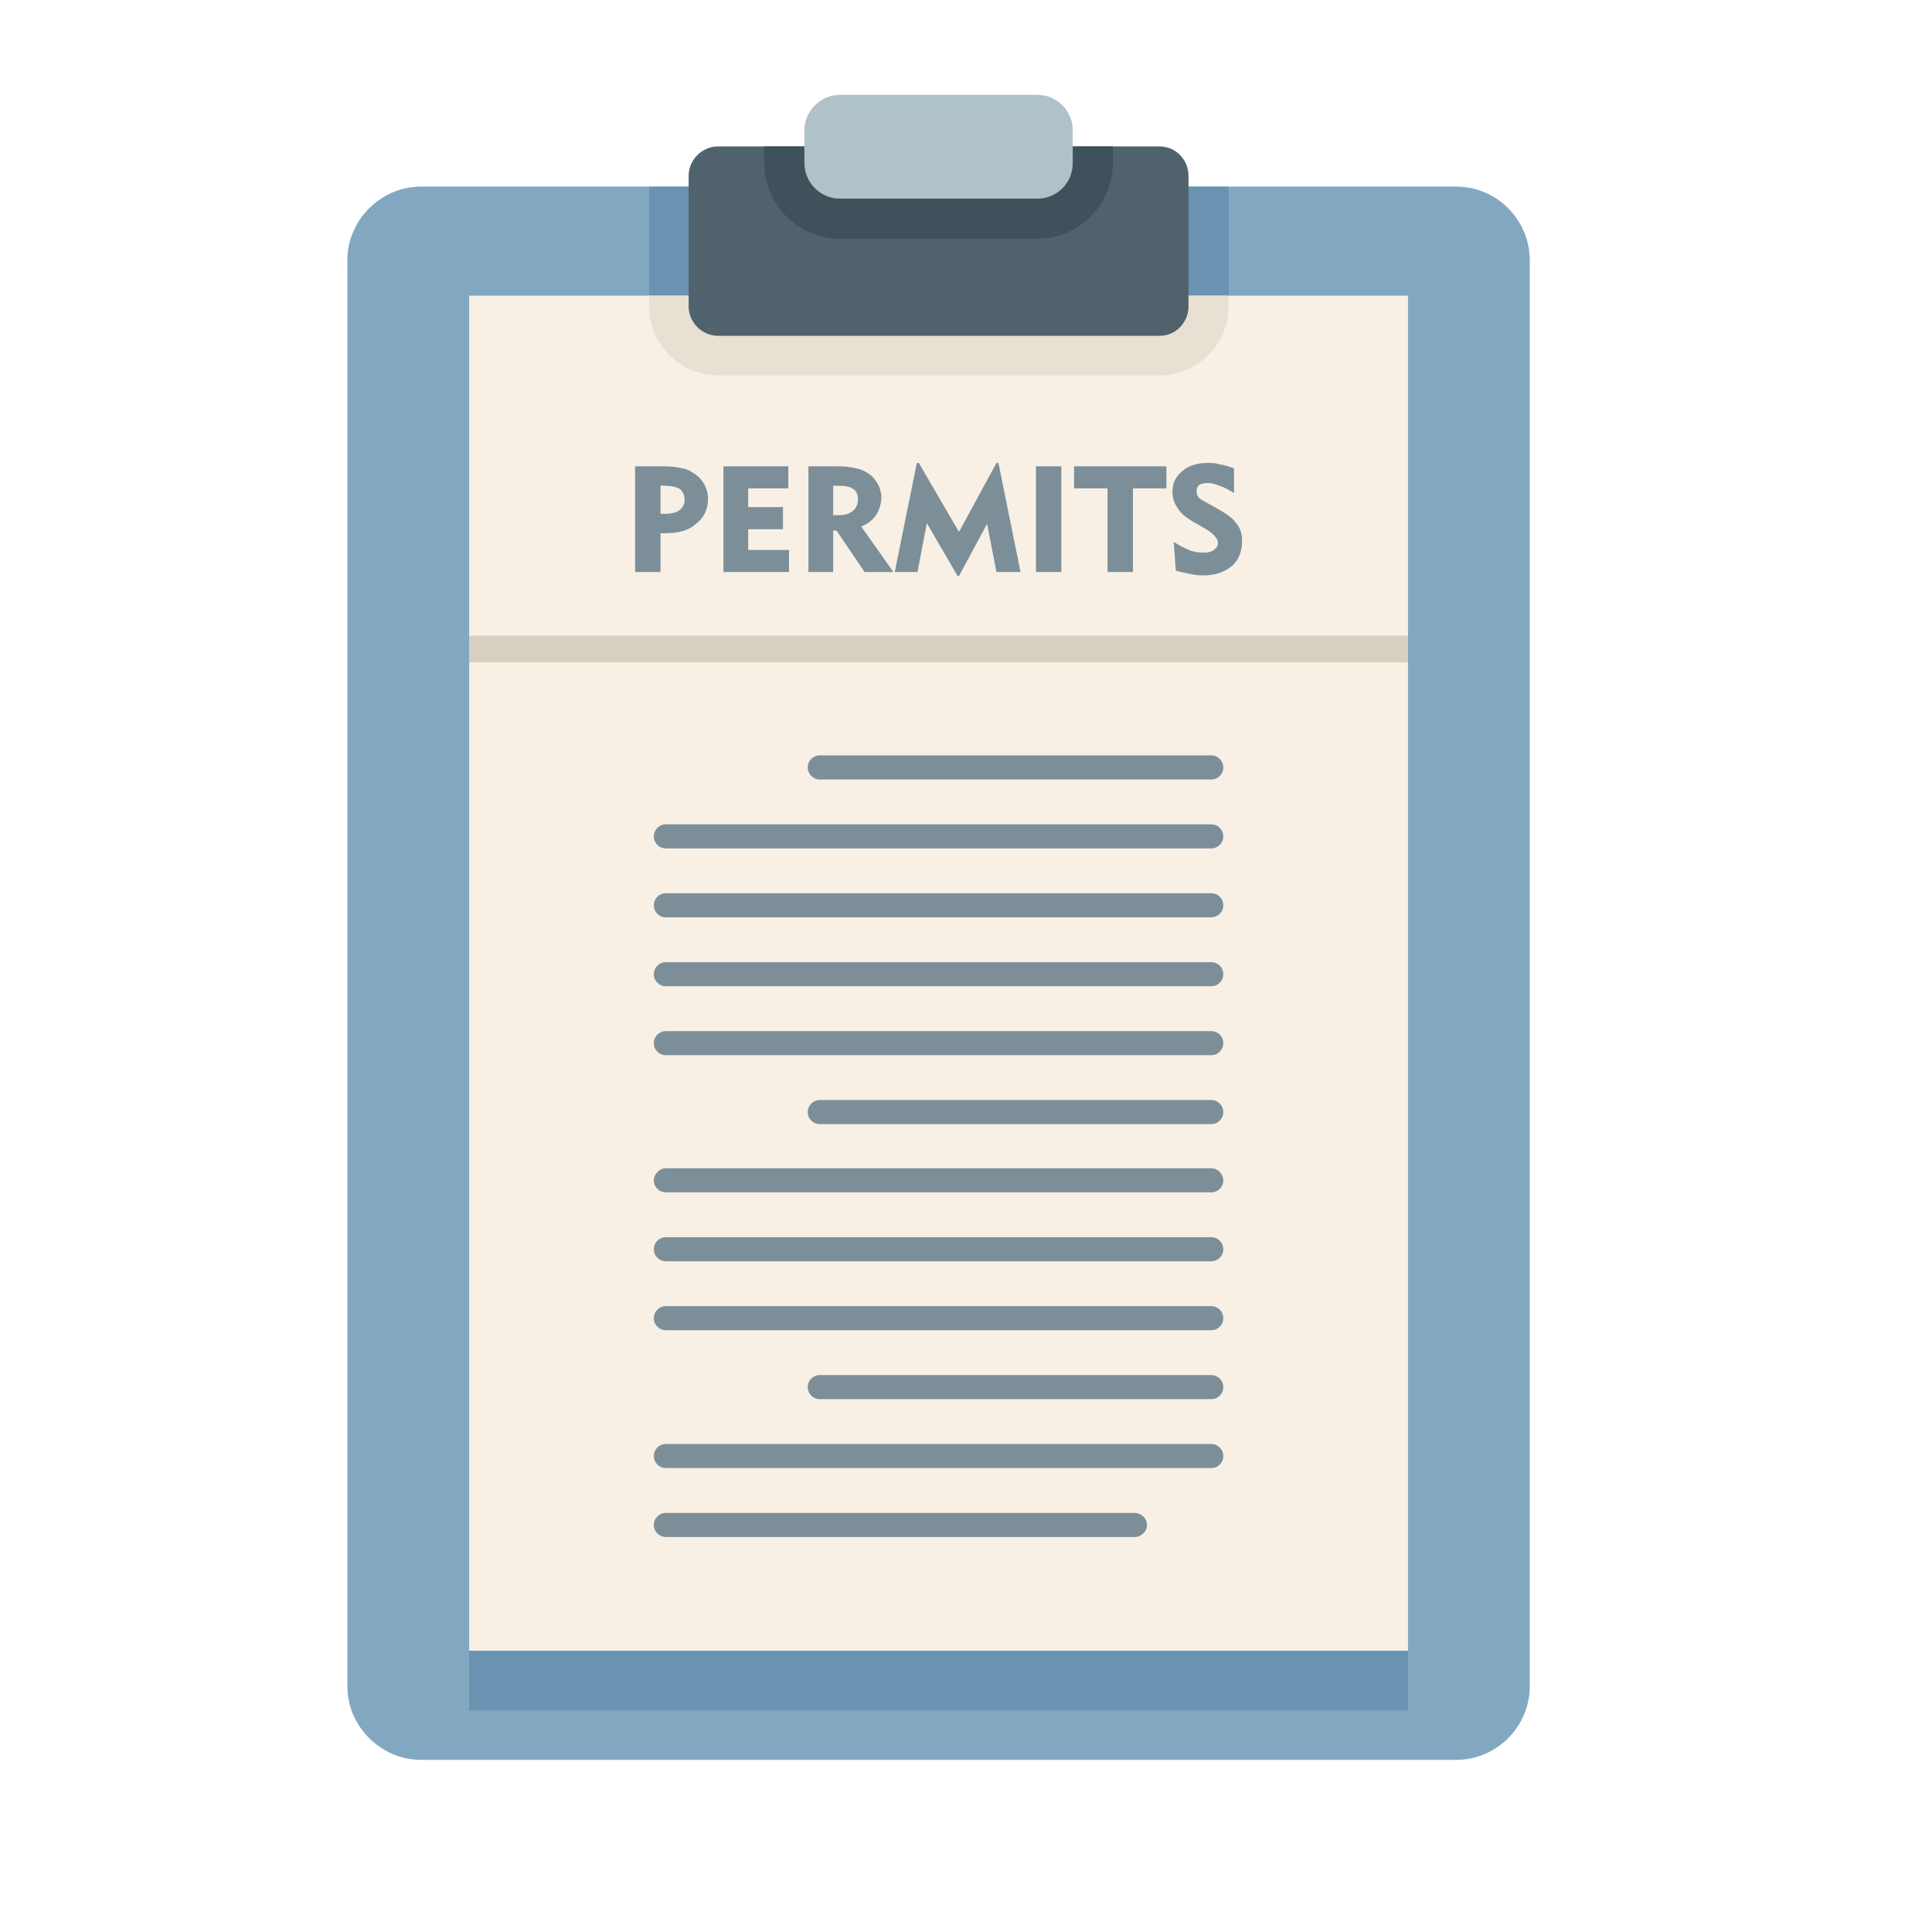
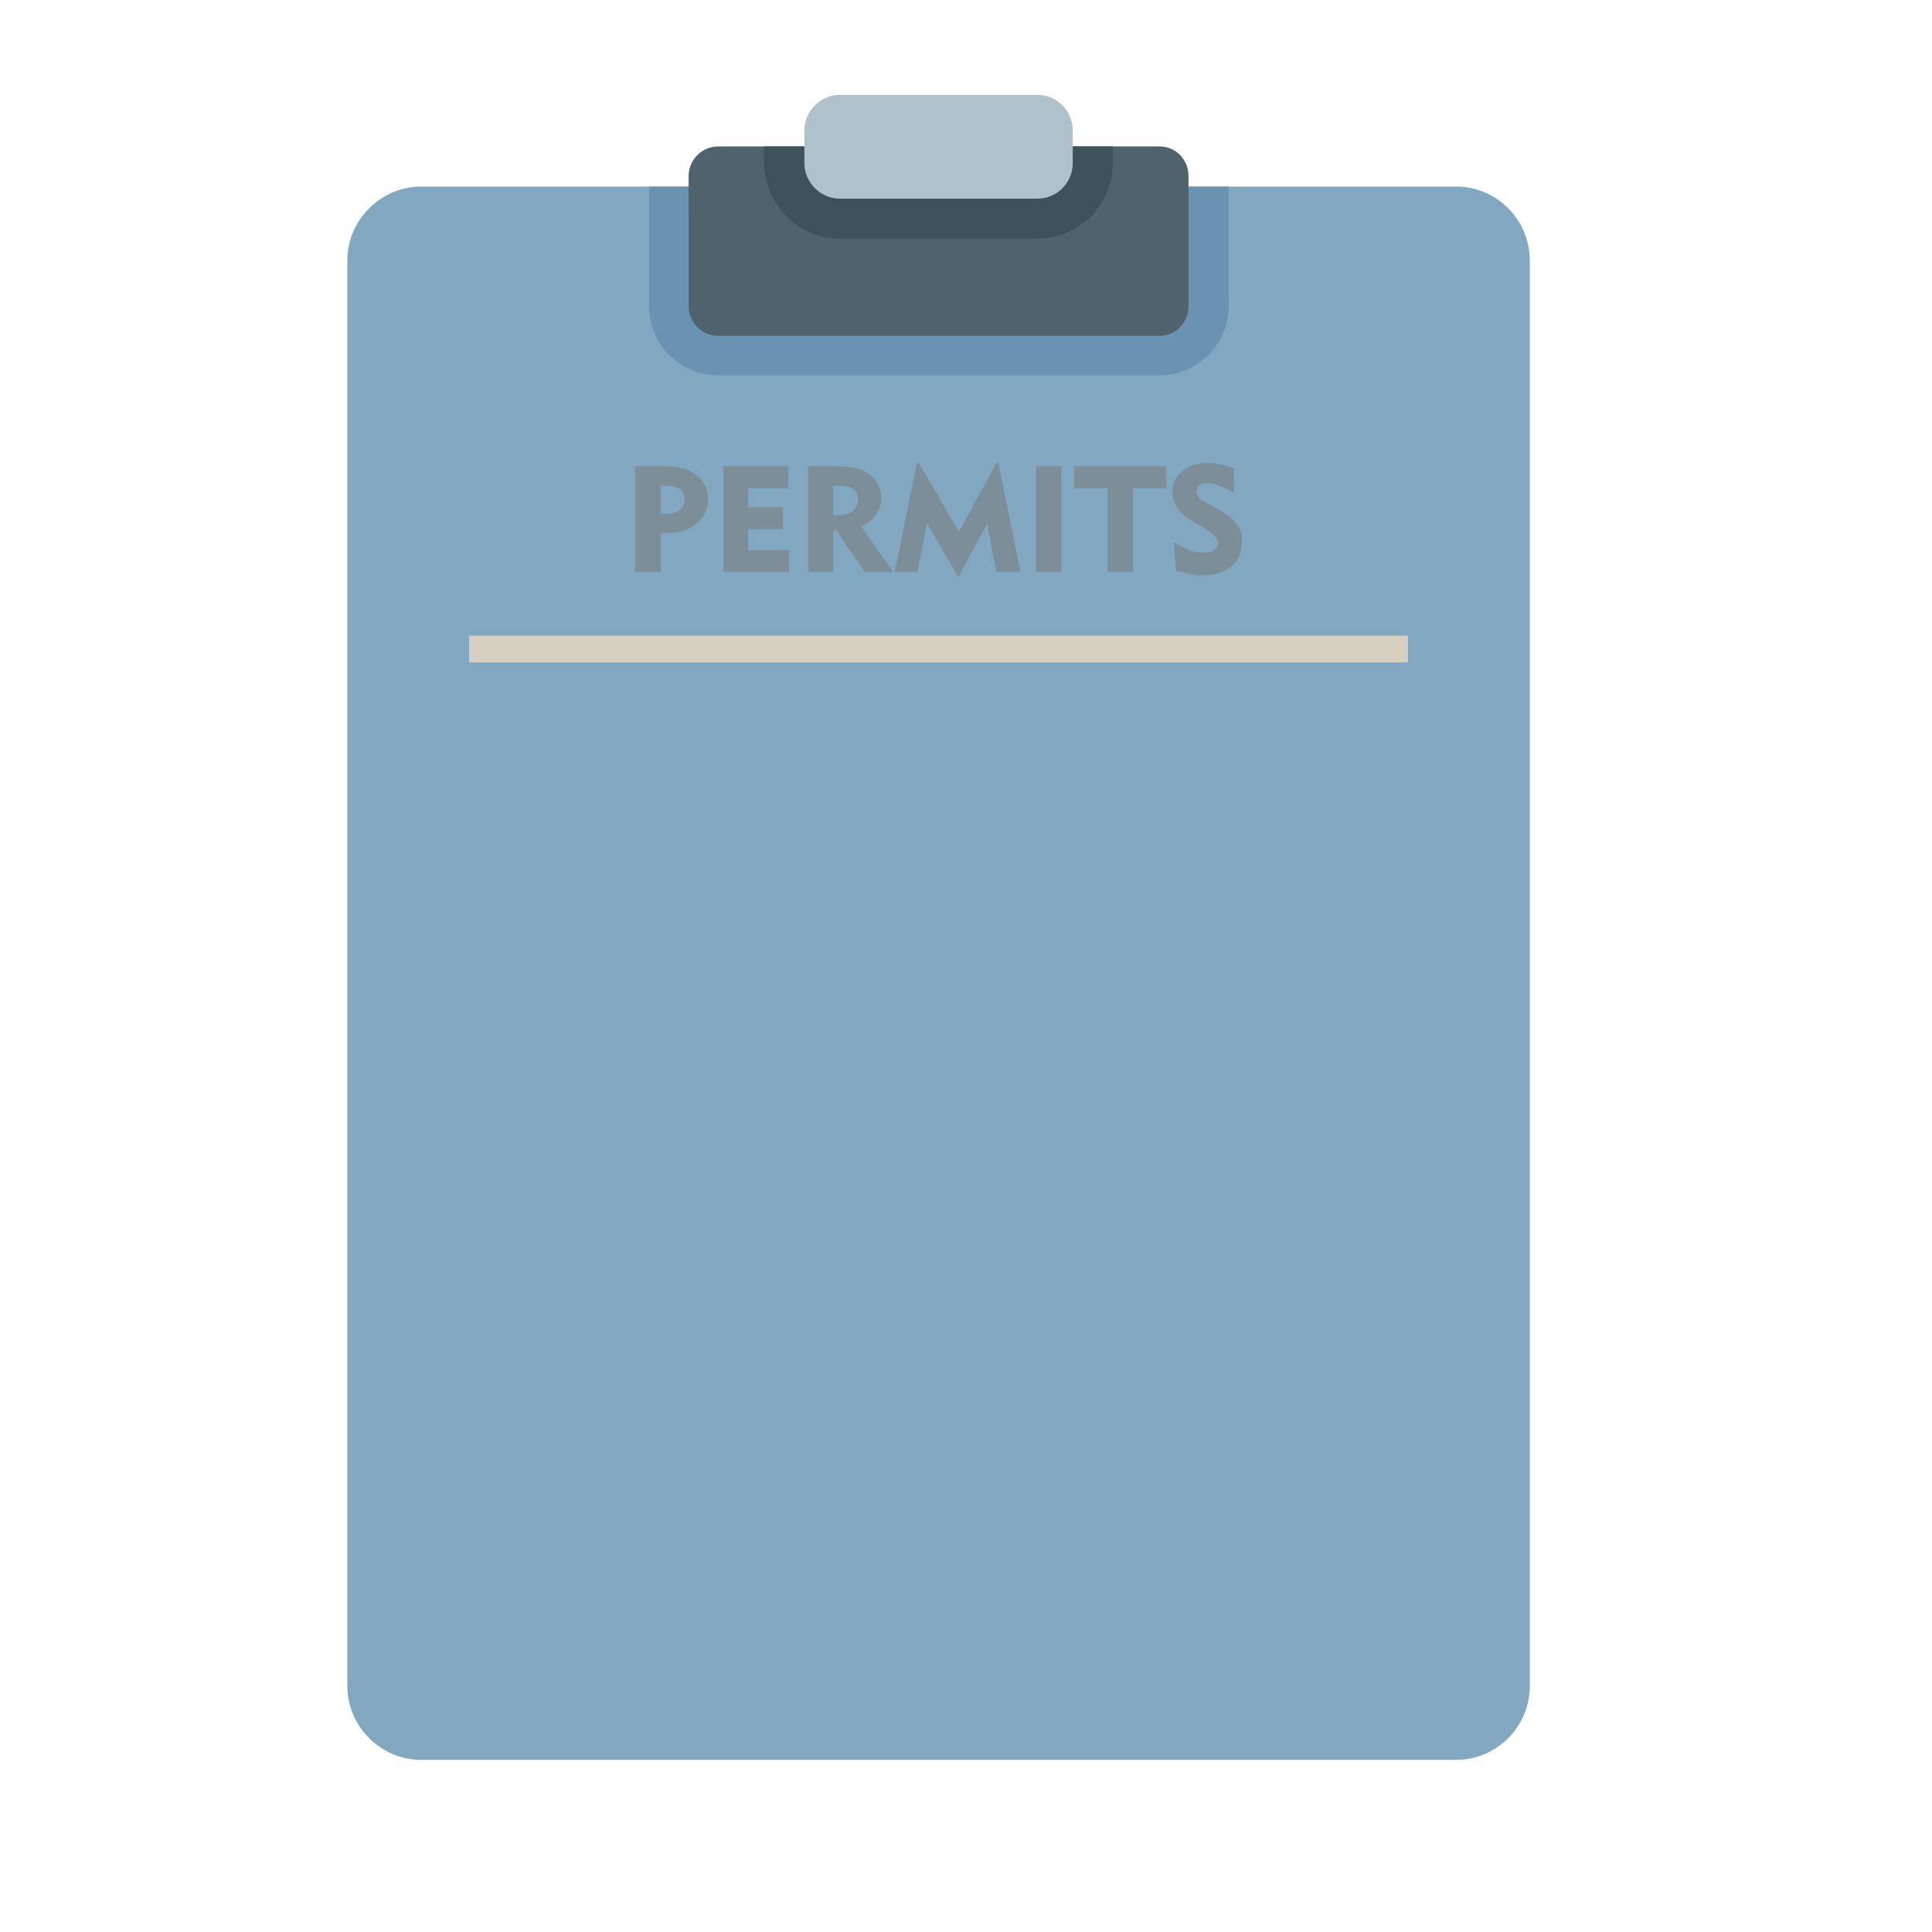
<svg xmlns="http://www.w3.org/2000/svg" width="500" zoomAndPan="magnify" viewBox="0 0 375 375" height="500" preserveAspectRatio="xMidYMid meet" version="1.0">
  <defs>
    <clipPath id="e147de3edd">
      <path d="M 67.422 36.172 L 296.922 36.172 L 296.922 341.586 L 67.422 341.586 Z M 67.422 36.172 " clip-rule="nonzero" />
    </clipPath>
    <clipPath id="83e5344dc5">
      <path d="M 156 18.379 L 209 18.379 L 209 39 L 156 39 Z M 156 18.379 " clip-rule="nonzero" />
    </clipPath>
  </defs>
  <rect x="-37.5" width="450" fill="#ffffff" y="-37.5" height="450" fill-opacity="1" />
  <rect x="-37.5" width="450" fill="#ffffff" y="-37.5" height="450" fill-opacity="1" />
  <g clip-path="url(#e147de3edd)">
    <path fill="#82a8c1" d="M 81.711 36.215 L 282.641 36.215 C 290.562 36.215 296.926 42.711 296.926 50.504 L 296.926 327.297 C 296.926 335.09 290.562 341.586 282.641 341.586 L 81.711 341.586 C 73.918 341.586 67.422 335.09 67.422 327.297 L 67.422 50.504 C 67.422 42.711 73.918 36.215 81.711 36.215 " fill-opacity="1" fill-rule="evenodd" />
  </g>
  <path fill="#6993b1" d="M 126 36.215 L 238.48 36.215 L 238.48 59.465 C 238.48 66.867 232.375 72.844 225.102 72.844 L 139.379 72.844 C 131.977 72.844 126 66.867 126 59.465 L 126 36.215 " fill-opacity="1" fill-rule="evenodd" />
-   <path fill="#f8f0e5" d="M 91.062 57.387 L 273.289 57.387 L 273.289 320.414 L 91.062 320.414 L 91.062 57.387 " fill-opacity="1" fill-rule="evenodd" />
-   <path fill="#e8e0d3" d="M 126 57.387 L 238.48 57.387 L 238.48 59.465 C 238.48 66.867 232.375 72.844 225.102 72.844 L 139.379 72.844 C 131.977 72.844 126 66.867 126 59.465 L 126 57.387 " fill-opacity="1" fill-rule="evenodd" />
-   <path fill="#6993b1" d="M 91.062 331.973 L 273.289 331.973 L 273.289 320.414 L 91.062 320.414 L 91.062 331.973 " fill-opacity="1" fill-rule="evenodd" />
  <path fill="#50626b" d="M 139.379 28.422 L 225.102 28.422 C 228.219 28.422 230.688 31.02 230.688 34.137 L 230.688 59.465 C 230.688 62.582 228.219 65.18 225.102 65.18 L 139.379 65.18 C 136.262 65.18 133.664 62.582 133.664 59.465 L 133.664 34.137 C 133.664 31.02 136.262 28.422 139.379 28.422 " fill-opacity="1" fill-rule="evenodd" />
  <path fill="#3f515a" d="M 148.34 28.422 L 216.008 28.422 L 216.008 31.668 C 216.008 39.723 209.387 46.348 201.332 46.348 L 163.016 46.348 C 154.965 46.348 148.34 39.723 148.34 31.668 L 148.34 28.422 " fill-opacity="1" fill-rule="evenodd" />
  <g clip-path="url(#83e5344dc5)">
    <path fill="#afc2c9" d="M 163.016 18.418 L 201.332 18.418 C 205.23 18.418 208.215 21.539 208.215 25.305 L 208.215 31.668 C 208.215 35.434 205.23 38.555 201.332 38.555 L 163.016 38.555 C 159.25 38.555 156.133 35.434 156.133 31.668 L 156.133 25.305 C 156.133 21.539 159.25 18.418 163.016 18.418 " fill-opacity="1" fill-rule="evenodd" />
  </g>
  <path fill="#7c8f99" d="M 227.828 105.184 C 228.996 105.965 230.168 106.484 231.074 106.875 C 231.855 107.133 232.762 107.266 233.543 107.266 C 234.453 107.266 235.102 107.133 235.621 106.746 C 236.141 106.355 236.402 105.965 236.402 105.316 C 236.402 104.535 235.492 103.496 233.672 102.457 C 233.414 102.328 233.156 102.199 233.023 102.07 L 231.598 101.289 C 230.297 100.512 229.258 99.73 228.609 98.691 C 227.957 97.781 227.57 96.613 227.57 95.445 C 227.57 93.758 228.219 92.457 229.52 91.418 C 230.688 90.379 232.375 89.859 234.324 89.859 C 235.102 89.859 235.883 89.859 236.66 90.117 C 237.57 90.25 238.48 90.508 239.52 90.898 L 239.52 95.703 C 238.48 95.055 237.57 94.535 236.66 94.277 C 235.75 93.887 235.102 93.758 234.453 93.758 C 233.672 93.758 233.156 93.887 232.762 94.145 C 232.375 94.406 232.246 94.926 232.246 95.312 C 232.246 95.703 232.375 96.094 232.504 96.352 C 232.762 96.746 233.156 97.004 233.672 97.262 L 236.012 98.562 C 238.09 99.73 239.387 100.641 240.039 101.68 C 240.816 102.586 241.078 103.758 241.078 105.059 C 241.078 107.004 240.43 108.695 239.129 109.863 C 237.699 111.031 235.883 111.68 233.672 111.68 C 232.895 111.68 232.113 111.68 231.207 111.422 C 230.297 111.293 229.258 111.031 228.219 110.773 Z M 214.973 111.031 L 214.973 94.797 L 208.477 94.797 L 208.477 90.508 L 226.398 90.508 L 226.398 94.797 L 219.906 94.797 L 219.906 111.031 Z M 201.074 111.031 L 201.074 90.508 L 206.008 90.508 L 206.008 111.031 Z M 173.668 111.031 L 177.953 89.859 L 178.344 89.859 L 186.137 103.238 L 193.41 89.859 L 193.801 89.859 L 198.086 111.031 L 193.41 111.031 L 191.59 101.68 L 186.137 111.812 L 185.875 111.812 L 179.902 101.551 L 178.082 111.031 Z M 156.914 111.031 L 156.914 90.508 L 162.238 90.508 C 163.926 90.508 165.227 90.641 166.133 90.898 C 167.043 91.027 167.824 91.418 168.602 91.938 C 169.383 92.457 169.902 93.105 170.422 94.016 C 170.809 94.797 171.07 95.574 171.07 96.484 C 171.07 97.781 170.68 98.953 170.031 99.992 C 169.383 100.898 168.473 101.68 167.172 102.199 L 173.406 111.031 L 167.824 111.031 L 162.367 102.98 L 161.719 102.98 L 161.719 111.031 Z M 162.496 94.277 L 161.719 94.277 L 161.719 99.992 L 162.758 99.992 C 163.926 99.992 164.836 99.73 165.484 99.211 C 166.133 98.691 166.523 97.914 166.523 97.004 C 166.523 96.094 166.266 95.312 165.613 94.926 C 164.965 94.406 163.926 94.277 162.496 94.277 Z M 140.418 111.031 L 140.418 90.508 L 153.016 90.508 L 153.016 94.797 L 145.223 94.797 L 145.223 98.434 L 151.977 98.434 L 151.977 102.719 L 145.223 102.719 L 145.223 106.746 L 153.148 106.746 L 153.148 111.031 Z M 123.273 111.031 L 123.273 90.508 L 128.598 90.508 C 130.156 90.508 131.457 90.641 132.363 90.898 C 133.402 91.027 134.184 91.547 134.961 92.066 C 135.742 92.586 136.262 93.238 136.781 94.145 C 137.172 94.926 137.43 95.836 137.43 96.746 C 137.43 98.82 136.652 100.512 135.094 101.68 C 133.664 102.98 131.715 103.496 129.117 103.496 C 128.859 103.496 128.727 103.496 128.598 103.496 C 128.469 103.496 128.34 103.496 128.207 103.496 L 128.207 111.031 Z M 128.859 94.277 L 128.207 94.277 L 128.207 99.73 L 129.117 99.73 C 130.285 99.73 131.195 99.473 131.844 99.082 C 132.496 98.562 132.883 97.914 132.883 97.004 C 132.883 96.094 132.496 95.312 131.977 94.926 C 131.324 94.535 130.285 94.277 128.859 94.277 " fill-opacity="1" fill-rule="evenodd" />
-   <path fill="#7c8f99" d="M 129.25 293.656 C 164.578 293.656 184.969 293.656 220.297 293.656 C 221.465 293.656 222.633 294.695 222.633 295.996 C 222.633 297.293 221.465 298.332 220.297 298.332 C 184.969 298.332 164.578 298.332 129.25 298.332 C 127.949 298.332 126.91 297.293 126.91 295.996 C 126.91 294.695 127.949 293.656 129.25 293.656 Z M 129.25 280.277 C 164.578 280.277 199.906 280.277 235.102 280.277 C 236.402 280.277 237.441 281.316 237.441 282.617 C 237.441 283.914 236.402 284.953 235.102 284.953 C 199.906 284.953 164.578 284.953 129.25 284.953 C 127.949 284.953 126.91 283.914 126.91 282.617 C 126.91 281.316 127.949 280.277 129.25 280.277 Z M 159.121 266.898 C 194.32 266.898 199.906 266.898 235.102 266.898 C 236.402 266.898 237.441 267.938 237.441 269.238 C 237.441 270.535 236.402 271.574 235.102 271.574 C 199.906 271.574 194.32 271.574 159.121 271.574 C 157.824 271.574 156.781 270.535 156.781 269.238 C 156.781 267.938 157.824 266.898 159.121 266.898 Z M 129.25 253.52 C 164.578 253.52 199.906 253.52 235.102 253.52 C 236.402 253.52 237.441 254.559 237.441 255.859 C 237.441 257.156 236.402 258.195 235.102 258.195 C 199.906 258.195 164.578 258.195 129.25 258.195 C 127.949 258.195 126.91 257.156 126.91 255.859 C 126.91 254.559 127.949 253.52 129.25 253.52 Z M 129.25 240.141 C 164.578 240.141 199.906 240.141 235.102 240.141 C 236.402 240.141 237.441 241.18 237.441 242.48 C 237.441 243.777 236.402 244.816 235.102 244.816 C 199.906 244.816 164.578 244.816 129.25 244.816 C 127.949 244.816 126.91 243.777 126.91 242.48 C 126.91 241.18 127.949 240.141 129.25 240.141 Z M 129.25 226.762 C 164.578 226.762 199.906 226.762 235.102 226.762 C 236.402 226.762 237.441 227.93 237.441 229.102 C 237.441 230.398 236.402 231.438 235.102 231.438 C 199.906 231.438 164.578 231.438 129.25 231.438 C 127.949 231.438 126.91 230.398 126.91 229.102 C 126.91 227.93 127.949 226.762 129.25 226.762 Z M 159.121 213.512 C 194.32 213.512 199.906 213.512 235.102 213.512 C 236.402 213.512 237.441 214.555 237.441 215.852 C 237.441 217.152 236.402 218.188 235.102 218.188 C 199.906 218.188 194.32 218.188 159.121 218.188 C 157.824 218.188 156.781 217.152 156.781 215.852 C 156.781 214.555 157.824 213.512 159.121 213.512 Z M 129.25 200.137 C 164.578 200.137 199.906 200.137 235.102 200.137 C 236.402 200.137 237.441 201.176 237.441 202.473 C 237.441 203.773 236.402 204.812 235.102 204.812 C 199.906 204.812 164.578 204.812 129.25 204.812 C 127.949 204.812 126.91 203.773 126.91 202.473 C 126.91 201.176 127.949 200.137 129.25 200.137 Z M 129.25 186.758 C 164.578 186.758 199.906 186.758 235.102 186.758 C 236.402 186.758 237.441 187.797 237.441 189.094 C 237.441 190.395 236.402 191.434 235.102 191.434 C 199.906 191.434 164.578 191.434 129.25 191.434 C 127.949 191.434 126.91 190.395 126.91 189.094 C 126.91 187.797 127.949 186.758 129.25 186.758 Z M 129.25 173.379 C 164.578 173.379 199.906 173.379 235.102 173.379 C 236.402 173.379 237.441 174.418 237.441 175.715 C 237.441 177.016 236.402 178.055 235.102 178.055 C 199.906 178.055 164.578 178.055 129.25 178.055 C 127.949 178.055 126.91 177.016 126.91 175.715 C 126.91 174.418 127.949 173.379 129.25 173.379 Z M 159.121 146.621 C 194.32 146.621 199.906 146.621 235.102 146.621 C 236.402 146.621 237.441 147.66 237.441 148.957 C 237.441 150.258 236.402 151.297 235.102 151.297 C 199.906 151.297 194.32 151.297 159.121 151.297 C 157.824 151.297 156.781 150.258 156.781 148.957 C 156.781 147.66 157.824 146.621 159.121 146.621 Z M 129.25 160 C 164.578 160 199.906 160 235.102 160 C 236.402 160 237.441 161.039 237.441 162.336 C 237.441 163.637 236.402 164.676 235.102 164.676 C 199.906 164.676 164.578 164.676 129.25 164.676 C 127.949 164.676 126.91 163.637 126.91 162.336 C 126.91 161.039 127.949 160 129.25 160 " fill-opacity="1" fill-rule="evenodd" />
  <path fill="#d7cfc0" d="M 91.062 123.371 L 273.289 123.371 L 273.289 128.566 L 91.062 128.566 L 91.062 123.371 " fill-opacity="1" fill-rule="evenodd" />
</svg>